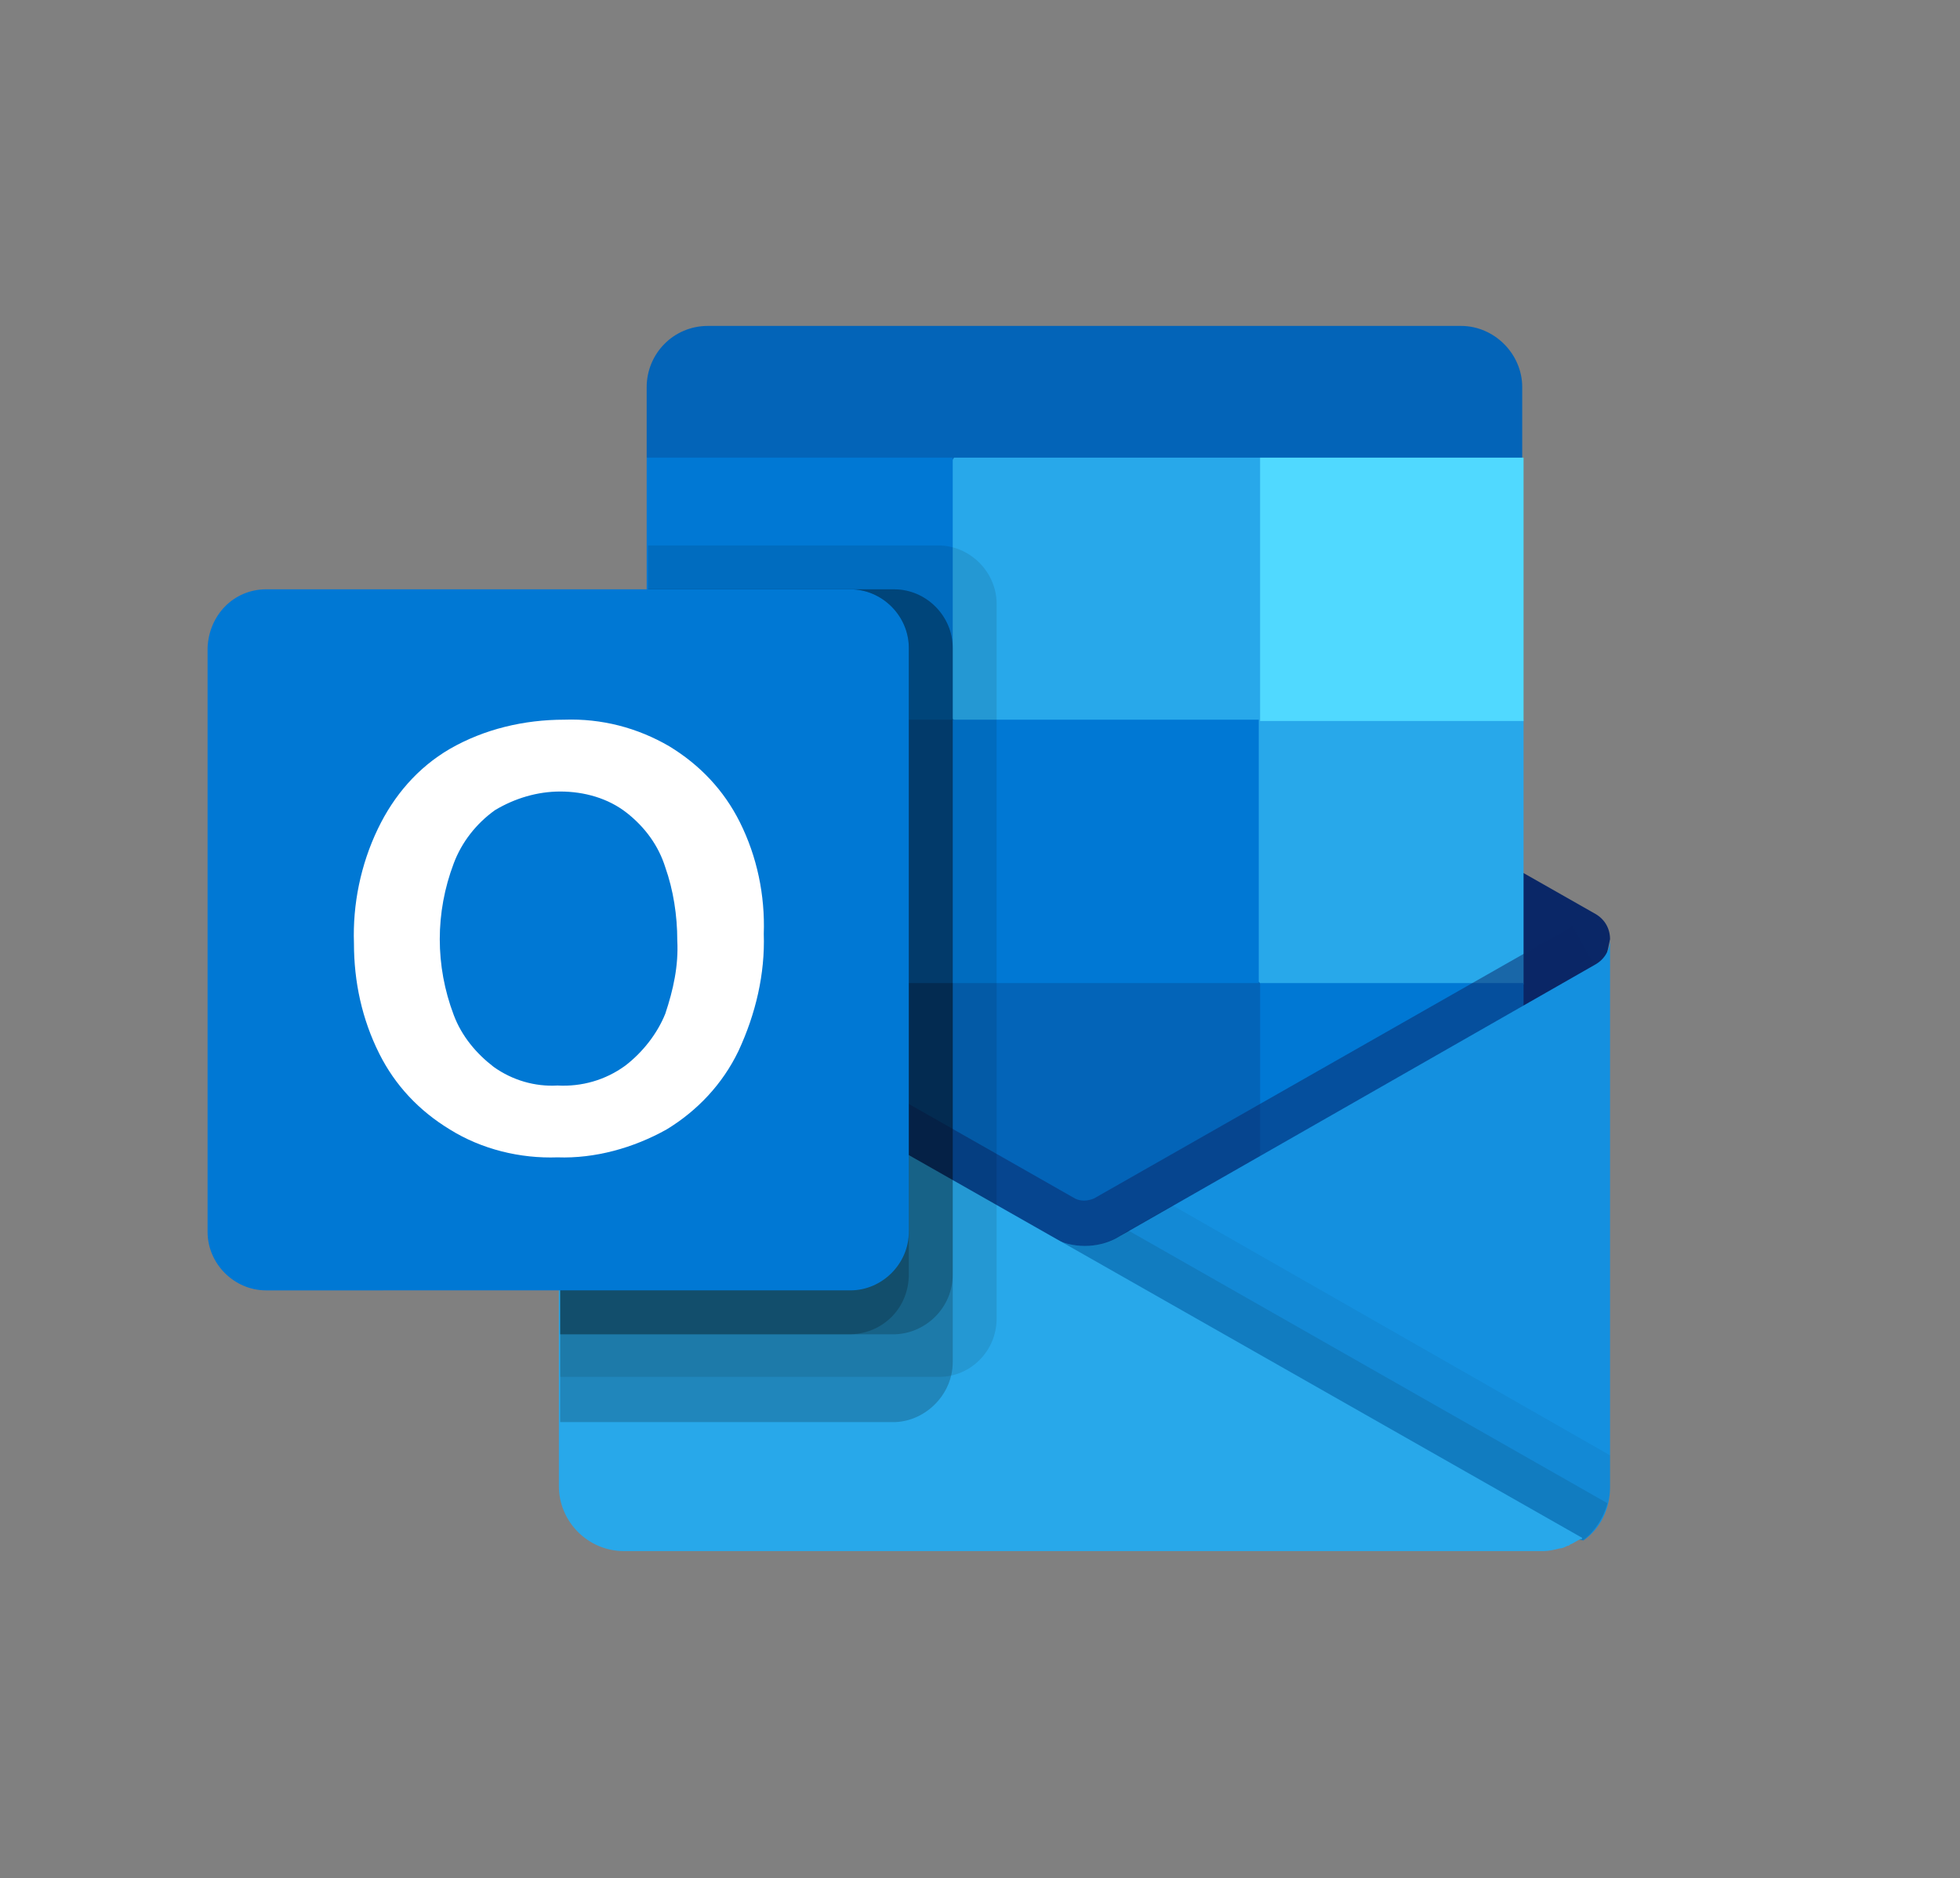
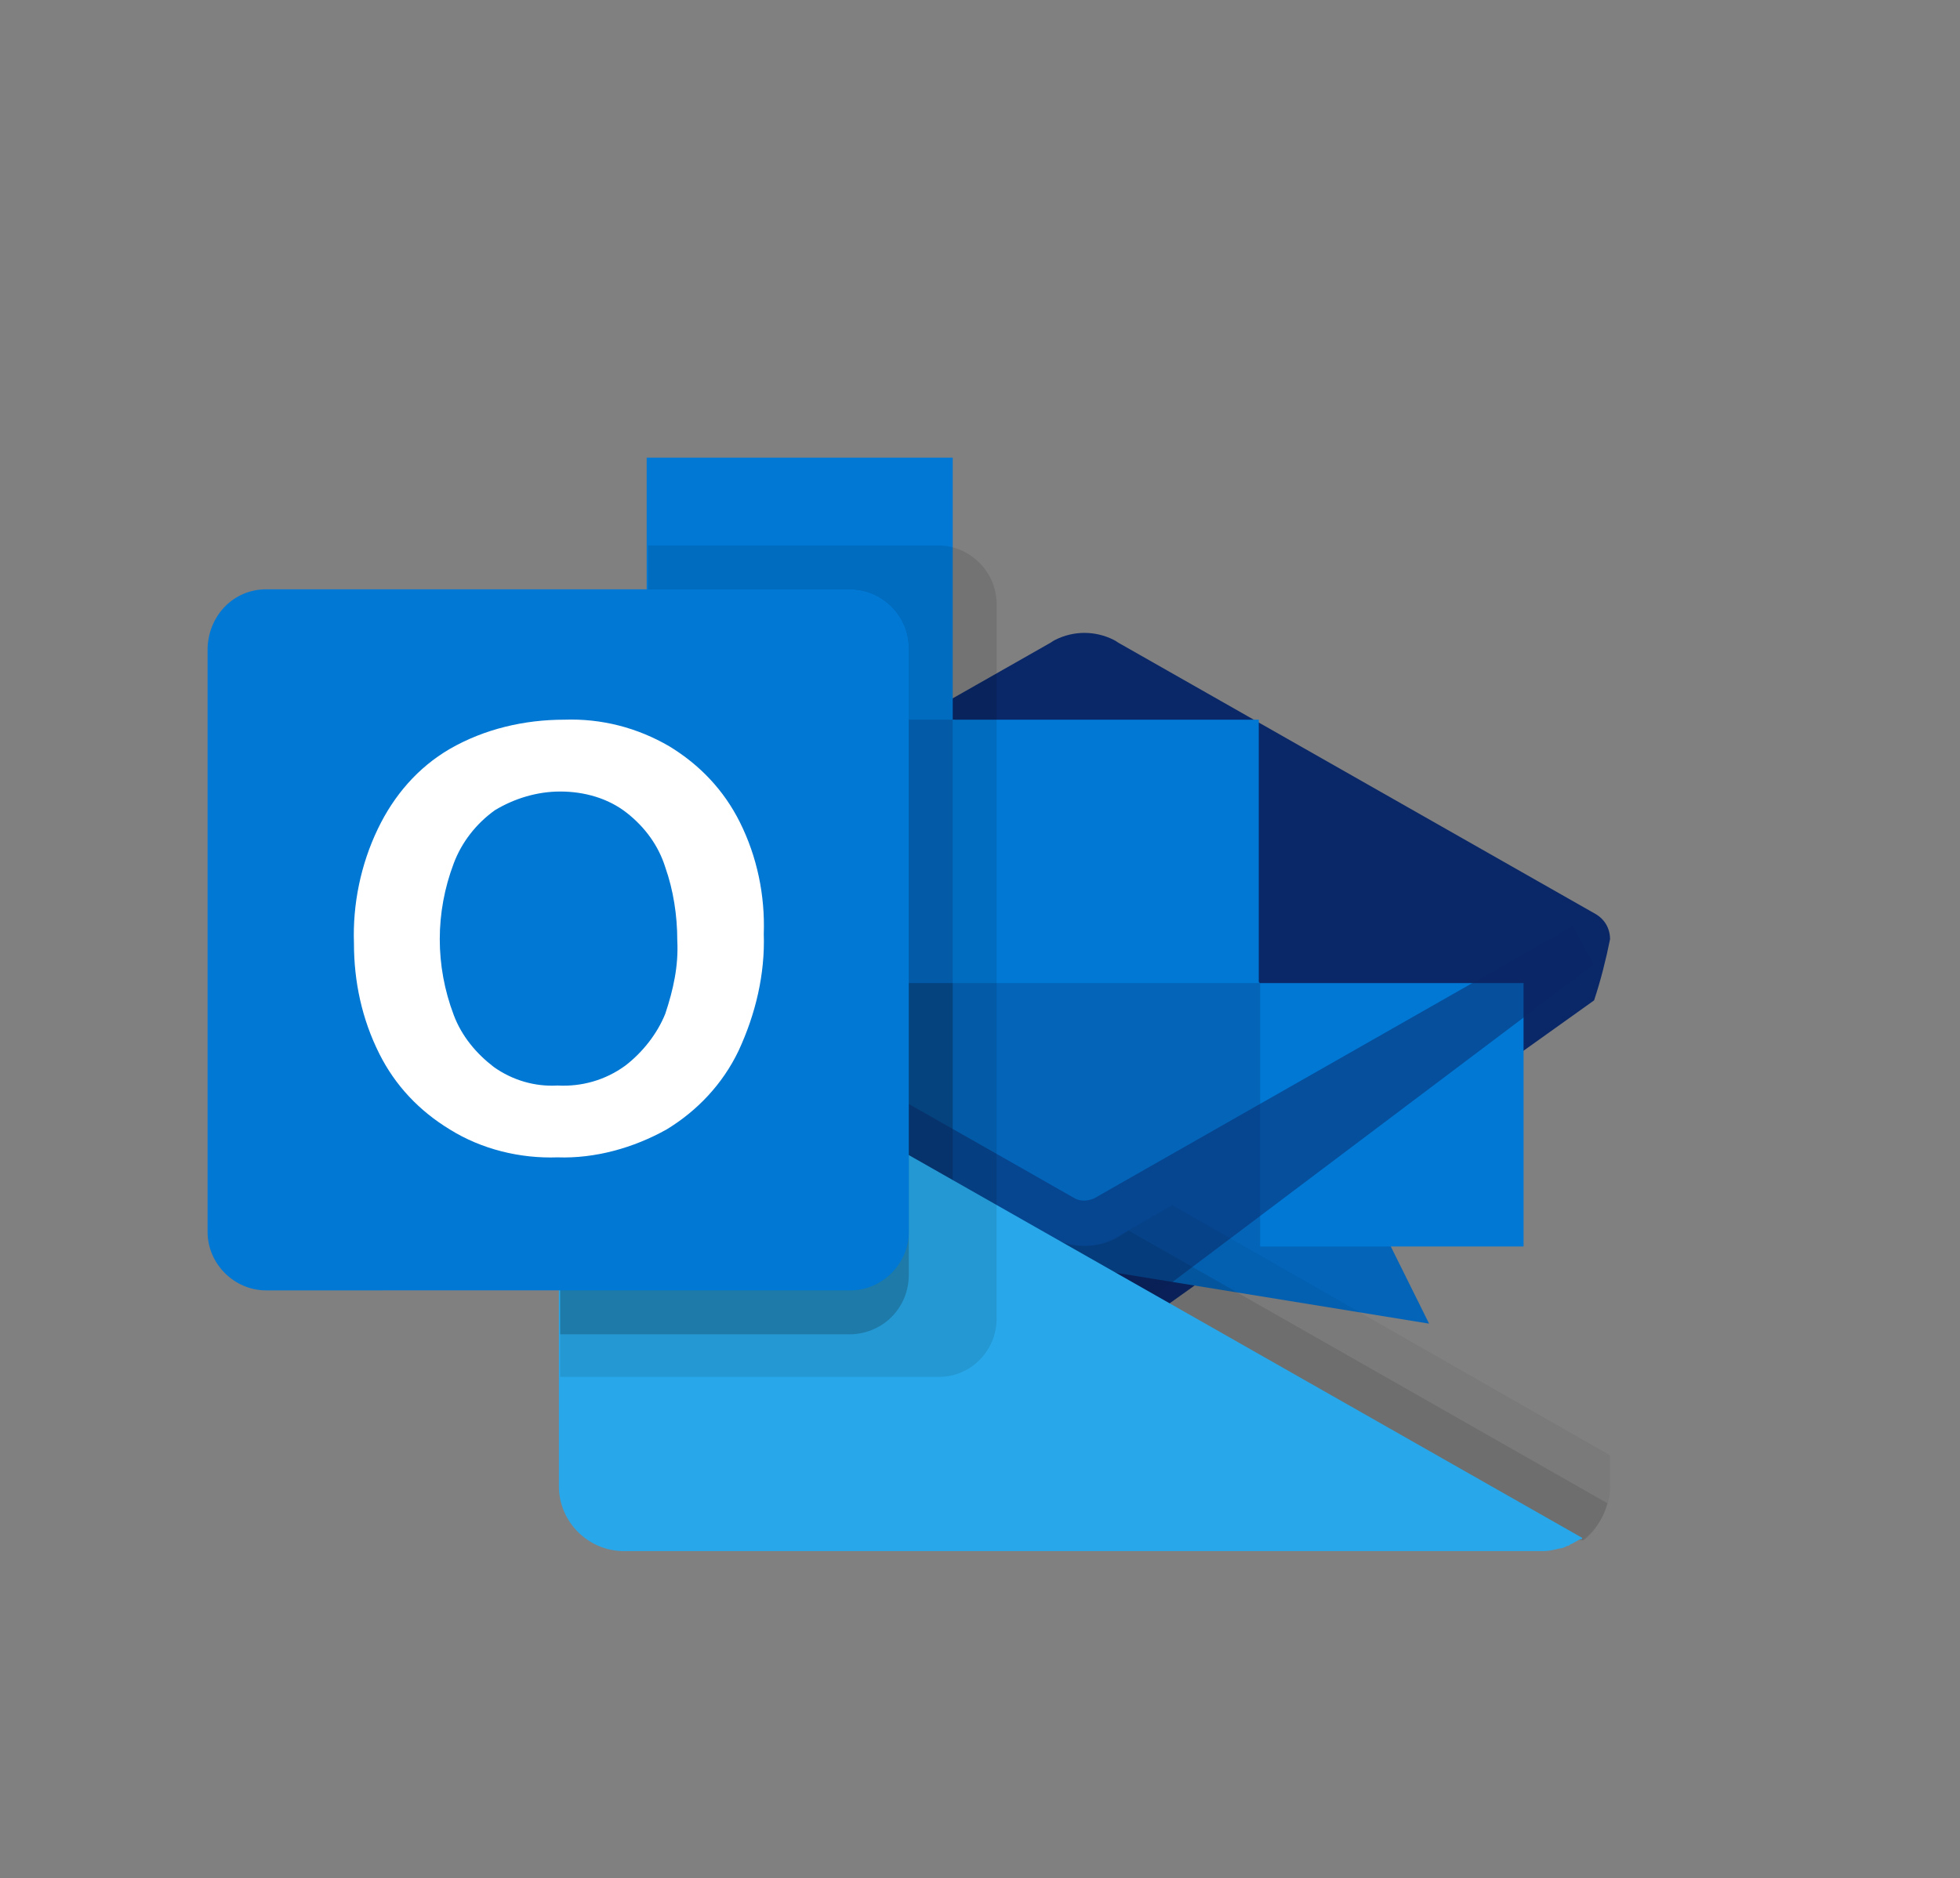
<svg xmlns="http://www.w3.org/2000/svg" id="Layer_1" x="0px" y="0px" viewBox="0 0 147.3 141.2" style="enable-background:new 0 0 147.3 141.2;" xml:space="preserve">
  <rect x="0" y="0" width="147.3" height="141.2" fill="#808080" stroke="none" />
  <style type="text/css">	.st0{fill:#0364B8;}	.st1{fill:#0A2767;}	.st2{fill:#28A8EA;}	.st3{fill:#0078D4;}	.st4{fill:#50D9FF;}	.st5{fill:none;}	.st6{fill:#064A8C;}	.st7{opacity:0.5;fill:#0A2767;enable-background:new    ;}	.st8{fill:#1490DF;}	.st9{opacity:5.000000e-02;enable-background:new    ;}	.st10{opacity:0.1;enable-background:new    ;}	.st11{opacity:0.2;enable-background:new    ;}	.st12{fill:#FFFFFF;}</style>
-   <path class="st0" d="M109.8,24.5H53.2c-2.6,0-4.6,2.1-4.6,4.6l0,0v5.3l31.9,9.9l33.9-9.9v-5.3C114.4,26.6,112.3,24.5,109.8,24.5z" />
  <path class="st1" d="M119.8,75.2c0.5-1.5,0.9-3.1,1.2-4.6c0-0.8-0.4-1.5-1.1-1.9l0,0l0,0L84.2,48.4c-0.2-0.1-0.3-0.2-0.5-0.3 c-1.4-0.7-3-0.7-4.4,0c-0.2,0.1-0.3,0.2-0.5,0.3L43.1,68.7l0,0l0,0c-0.7,0.4-1.1,1.1-1.1,1.9c0.3,1.6,0.7,3.1,1.2,4.6L81,102.9 L119.8,75.2z" />
-   <path class="st2" d="M94.7,34.4h-23L65,44.3l6.7,9.9l23,19.8h19.8V54.1L94.7,34.4z" />
  <path class="st3" d="M48.6,34.4h23v19.8h-23V34.4z" />
-   <path class="st4" d="M94.7,34.4h19.8v19.8H94.7V34.4z" />
+   <path class="st4" d="M94.7,34.4h19.8H94.7V34.4z" />
  <path class="st0" d="M94.7,73.9l-23-19.8h-23v19.8l23,19.8l35.7,5.8L94.7,73.9z" />
  <path class="st5" d="M48.7,34.4h65.7" />
  <path class="st3" d="M71.6,54.1h23v19.8h-23V54.1z" />
  <path class="st6" d="M48.6,73.9h23v19.8h-23V73.9z" />
  <path class="st3" d="M94.7,73.9h19.8v19.8H94.7V73.9z" />
  <path class="st7" d="M82.1,100.9L43.3,72.6l1.6-2.9c0,0,35.4,20.1,35.9,20.4c0.4,0.2,0.9,0.2,1.4,0l36-20.5l1.6,2.9L82.1,100.9z" />
-   <path class="st8" d="M119.9,72.5L119.9,72.5L119.9,72.5L84.2,92.9c-1.4,0.9-3.3,1-4.8,0.3l12.4,16.7l27.2,5.9v0c1.3-0.9,2-2.4,2-4 V70.6C121,71.4,120.6,72.1,119.9,72.5z" />
  <path class="st9" d="M121,111.8v-2.4L88.1,90.6l-4,2.3c-1.4,0.9-3.3,1-4.8,0.3l12.4,16.7l27.2,5.9v0 C120.2,114.8,121,113.3,121,111.8z" />
  <path class="st10" d="M120.8,113l-36-20.5l-0.6,0.4c-1.4,0.9-3.3,1-4.8,0.3l12.4,16.7l27.2,5.9v0C119.9,115.1,120.5,114.1,120.8,113 L120.8,113z" />
  <path class="st2" d="M43.1,72.5L43.1,72.5L43.1,72.5L43,72.4c-0.6-0.4-1-1.1-1-1.8v41.1c0,2.7,2.2,4.9,4.9,4.9c0,0,0,0,0,0h69.1 c0.4,0,0.8-0.1,1.2-0.2c0.2,0,0.4-0.1,0.6-0.2c0.1,0,0.1,0,0.2-0.1c0.3-0.1,0.5-0.3,0.8-0.4c0.1,0,0.1,0,0.1-0.1L43.1,72.5z" />
  <path class="st10" d="M74.9,99.1V45.4c0-2.4-2-4.4-4.4-4.4H48.7v24.5l-5.5,3.2l0,0l0,0c-0.7,0.4-1.1,1.1-1.1,1.9v0v0v32.9h28.5 C72.9,103.5,74.9,101.6,74.9,99.1z" />
-   <path class="st11" d="M71.6,102.4V48.7c0-2.4-2-4.4-4.4-4.4H48.7v21.3l-5.5,3.2l0,0l0,0c-0.7,0.4-1.1,1.1-1.1,1.9v0v0v36.2h25.2 C69.6,106.8,71.6,104.8,71.6,102.4z" />
-   <path class="st11" d="M71.6,95.8V48.7c0-2.4-2-4.4-4.4-4.4H48.7v21.3l-5.5,3.2l0,0l0,0c-0.7,0.4-1.1,1.1-1.1,1.9v0v0v29.6h25.2 C69.6,100.2,71.6,98.3,71.6,95.8z" />
  <path class="st11" d="M68.3,95.8V48.7c0-2.4-2-4.4-4.4-4.4H48.7v21.3l-5.5,3.2l0,0l0,0c-0.7,0.4-1.1,1.1-1.1,1.9v0v0v29.6h21.9 C66.4,100.2,68.3,98.3,68.3,95.8z" />
  <path class="st3" d="M20,44.3h43.9c2.4,0,4.4,2,4.4,4.4l0,0v43.9c0,2.4-2,4.4-4.4,4.4c0,0,0,0,0,0H20c-2.4,0-4.4-2-4.4-4.4 c0,0,0,0,0,0V48.7C15.7,46.2,17.6,44.3,20,44.3C20,44.3,20,44.3,20,44.3z" />
  <path class="st12" d="M28.4,62.3c1.2-2.5,3-4.6,5.4-6c2.6-1.5,5.6-2.2,8.6-2.2c2.8-0.1,5.5,0.6,7.9,2c2.3,1.4,4.1,3.3,5.3,5.7 c1.3,2.6,1.9,5.5,1.8,8.4c0.1,3-0.6,6-1.9,8.8c-1.2,2.5-3.1,4.5-5.4,5.9c-2.5,1.4-5.4,2.2-8.2,2.1c-2.8,0.1-5.7-0.6-8.1-2.1 c-2.3-1.4-4.1-3.3-5.3-5.7c-1.3-2.6-1.9-5.4-1.9-8.3C26.5,68,27.1,65,28.4,62.3L28.4,62.3z M34.1,76.3c0.6,1.6,1.7,2.9,3,3.9 c1.4,1,3.1,1.5,4.8,1.4c1.8,0.1,3.6-0.4,5.1-1.5c1.3-1,2.4-2.4,3-3.9c0.6-1.8,1-3.6,0.9-5.5c0-1.9-0.3-3.8-0.9-5.5 c-0.5-1.6-1.5-3-2.9-4.1c-1.4-1.1-3.2-1.6-5-1.6c-1.7,0-3.4,0.5-4.9,1.4c-1.4,1-2.5,2.4-3.1,4C32.7,68.6,32.7,72.6,34.1,76.3 L34.1,76.3z" />
  <path class="st5" d="M15.7,17.9H121v105.3H15.7V17.9z" />
</svg>